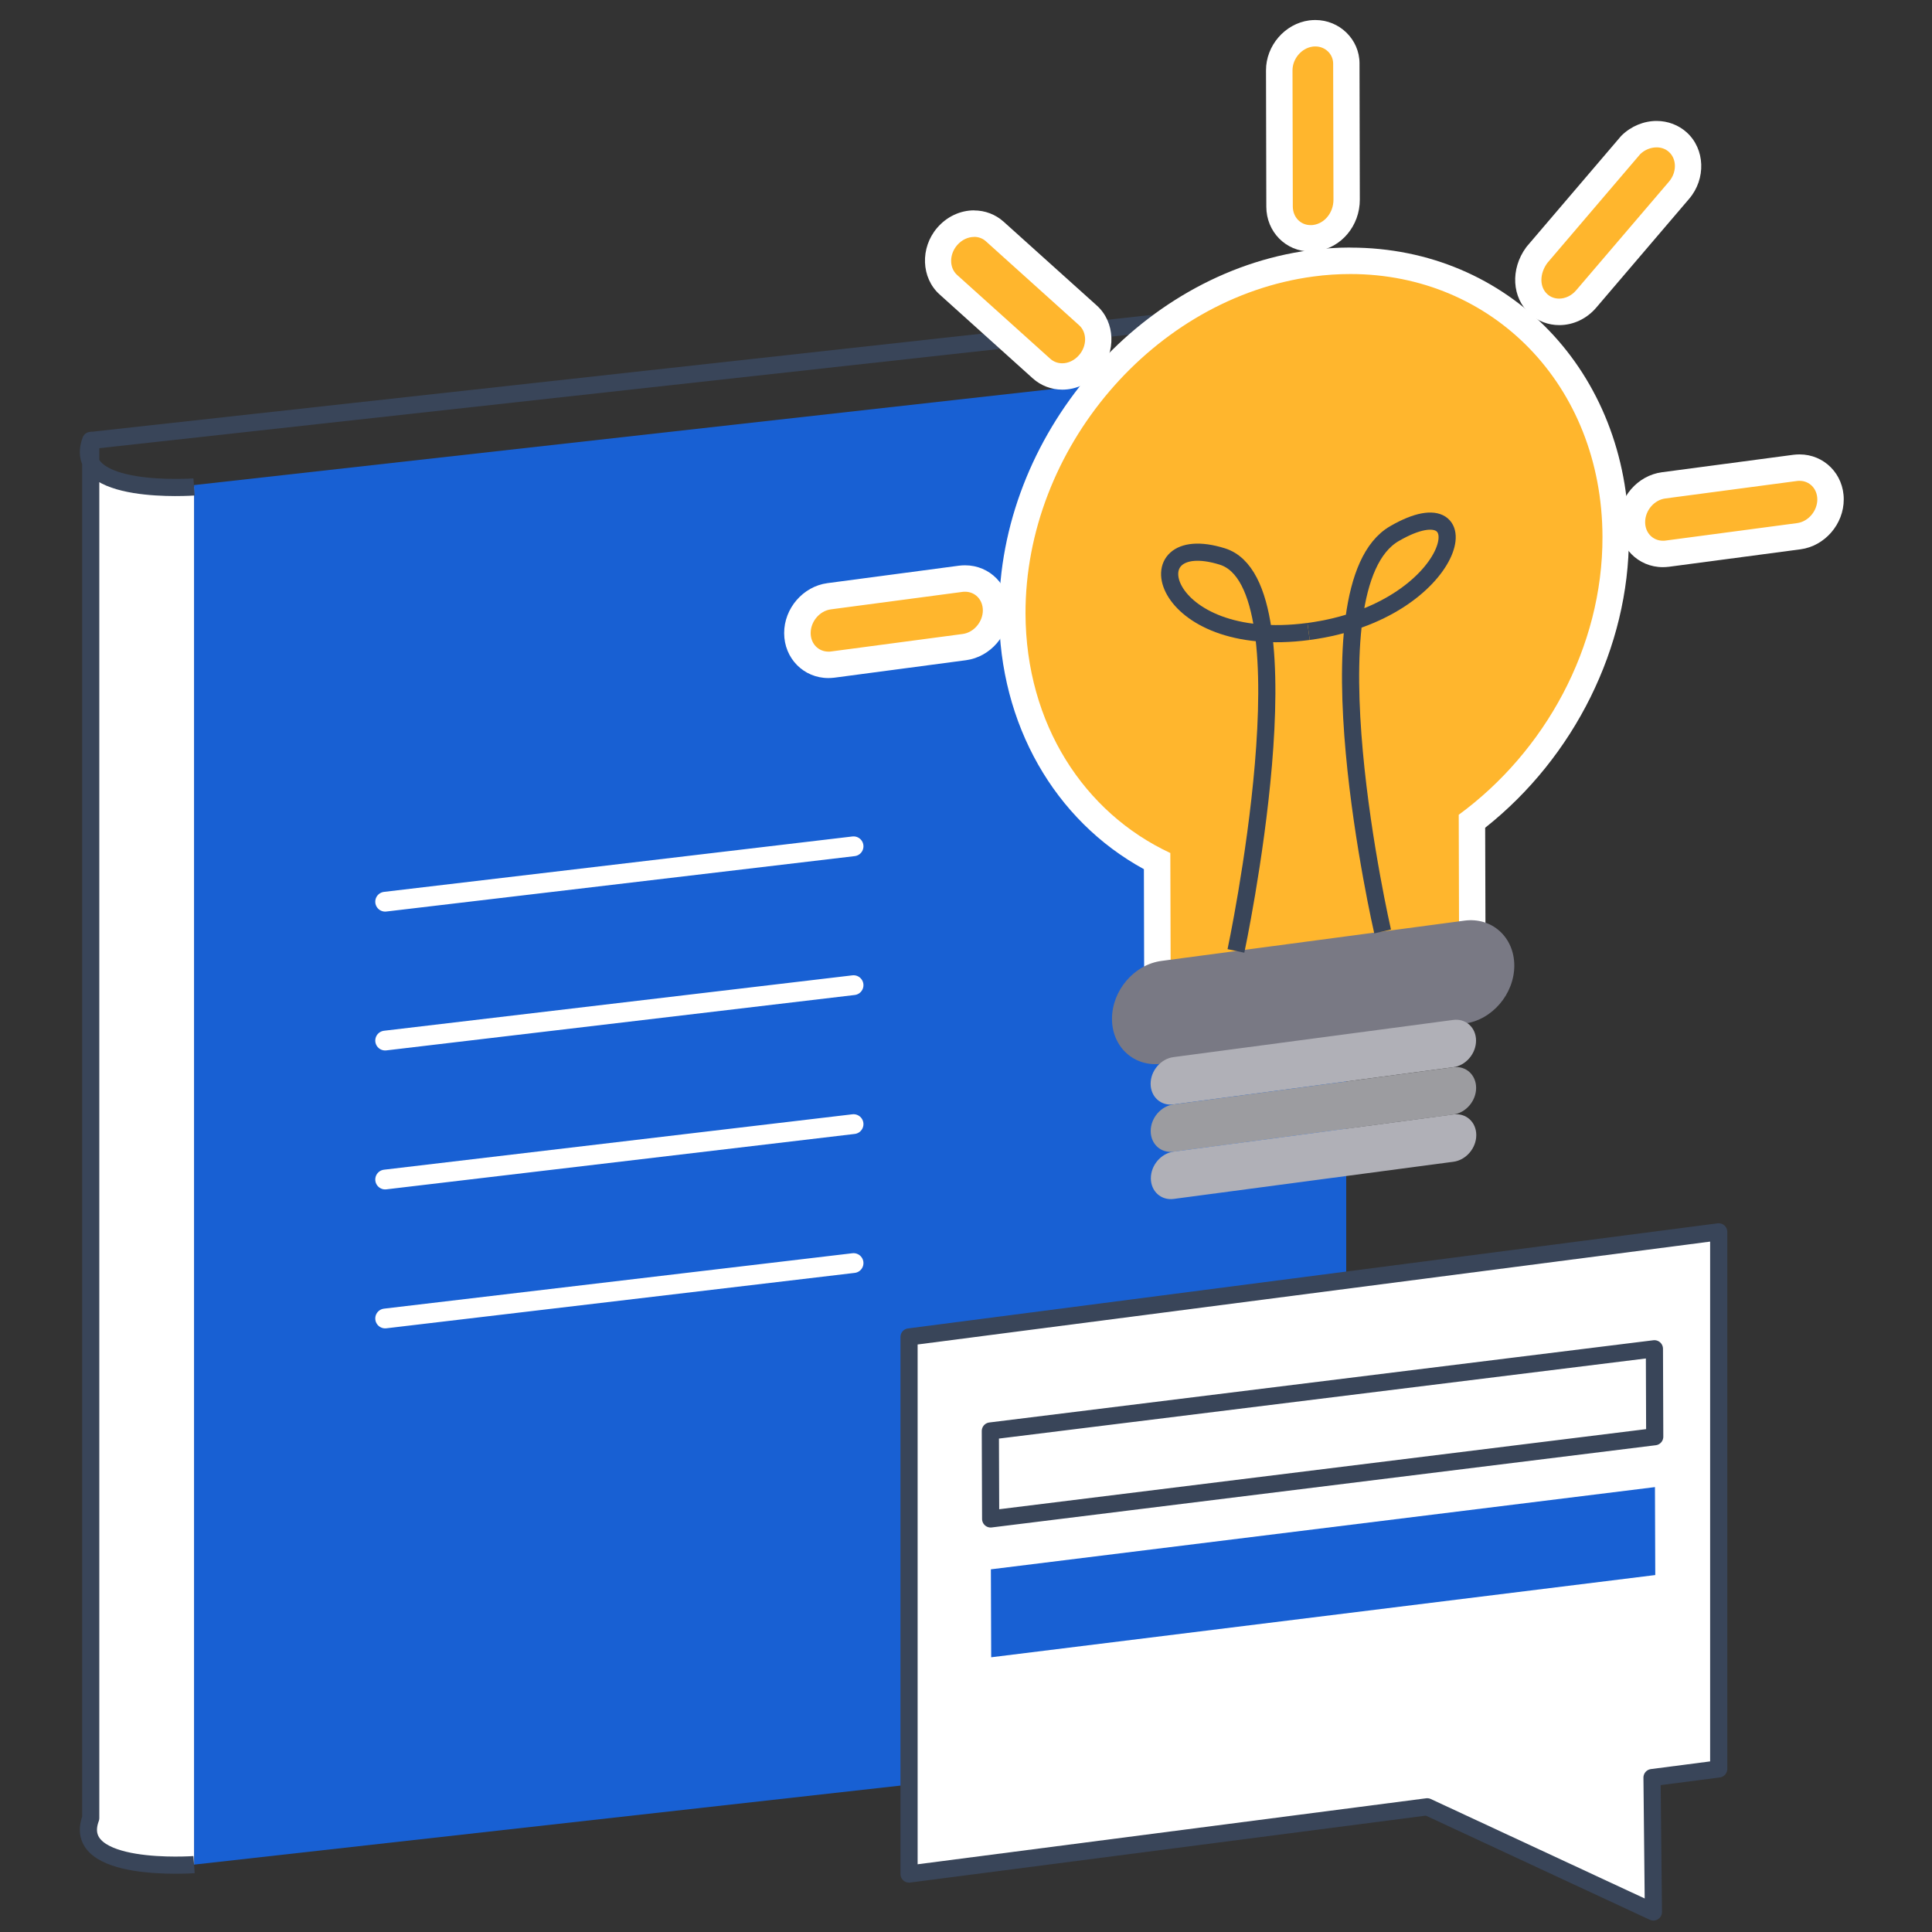
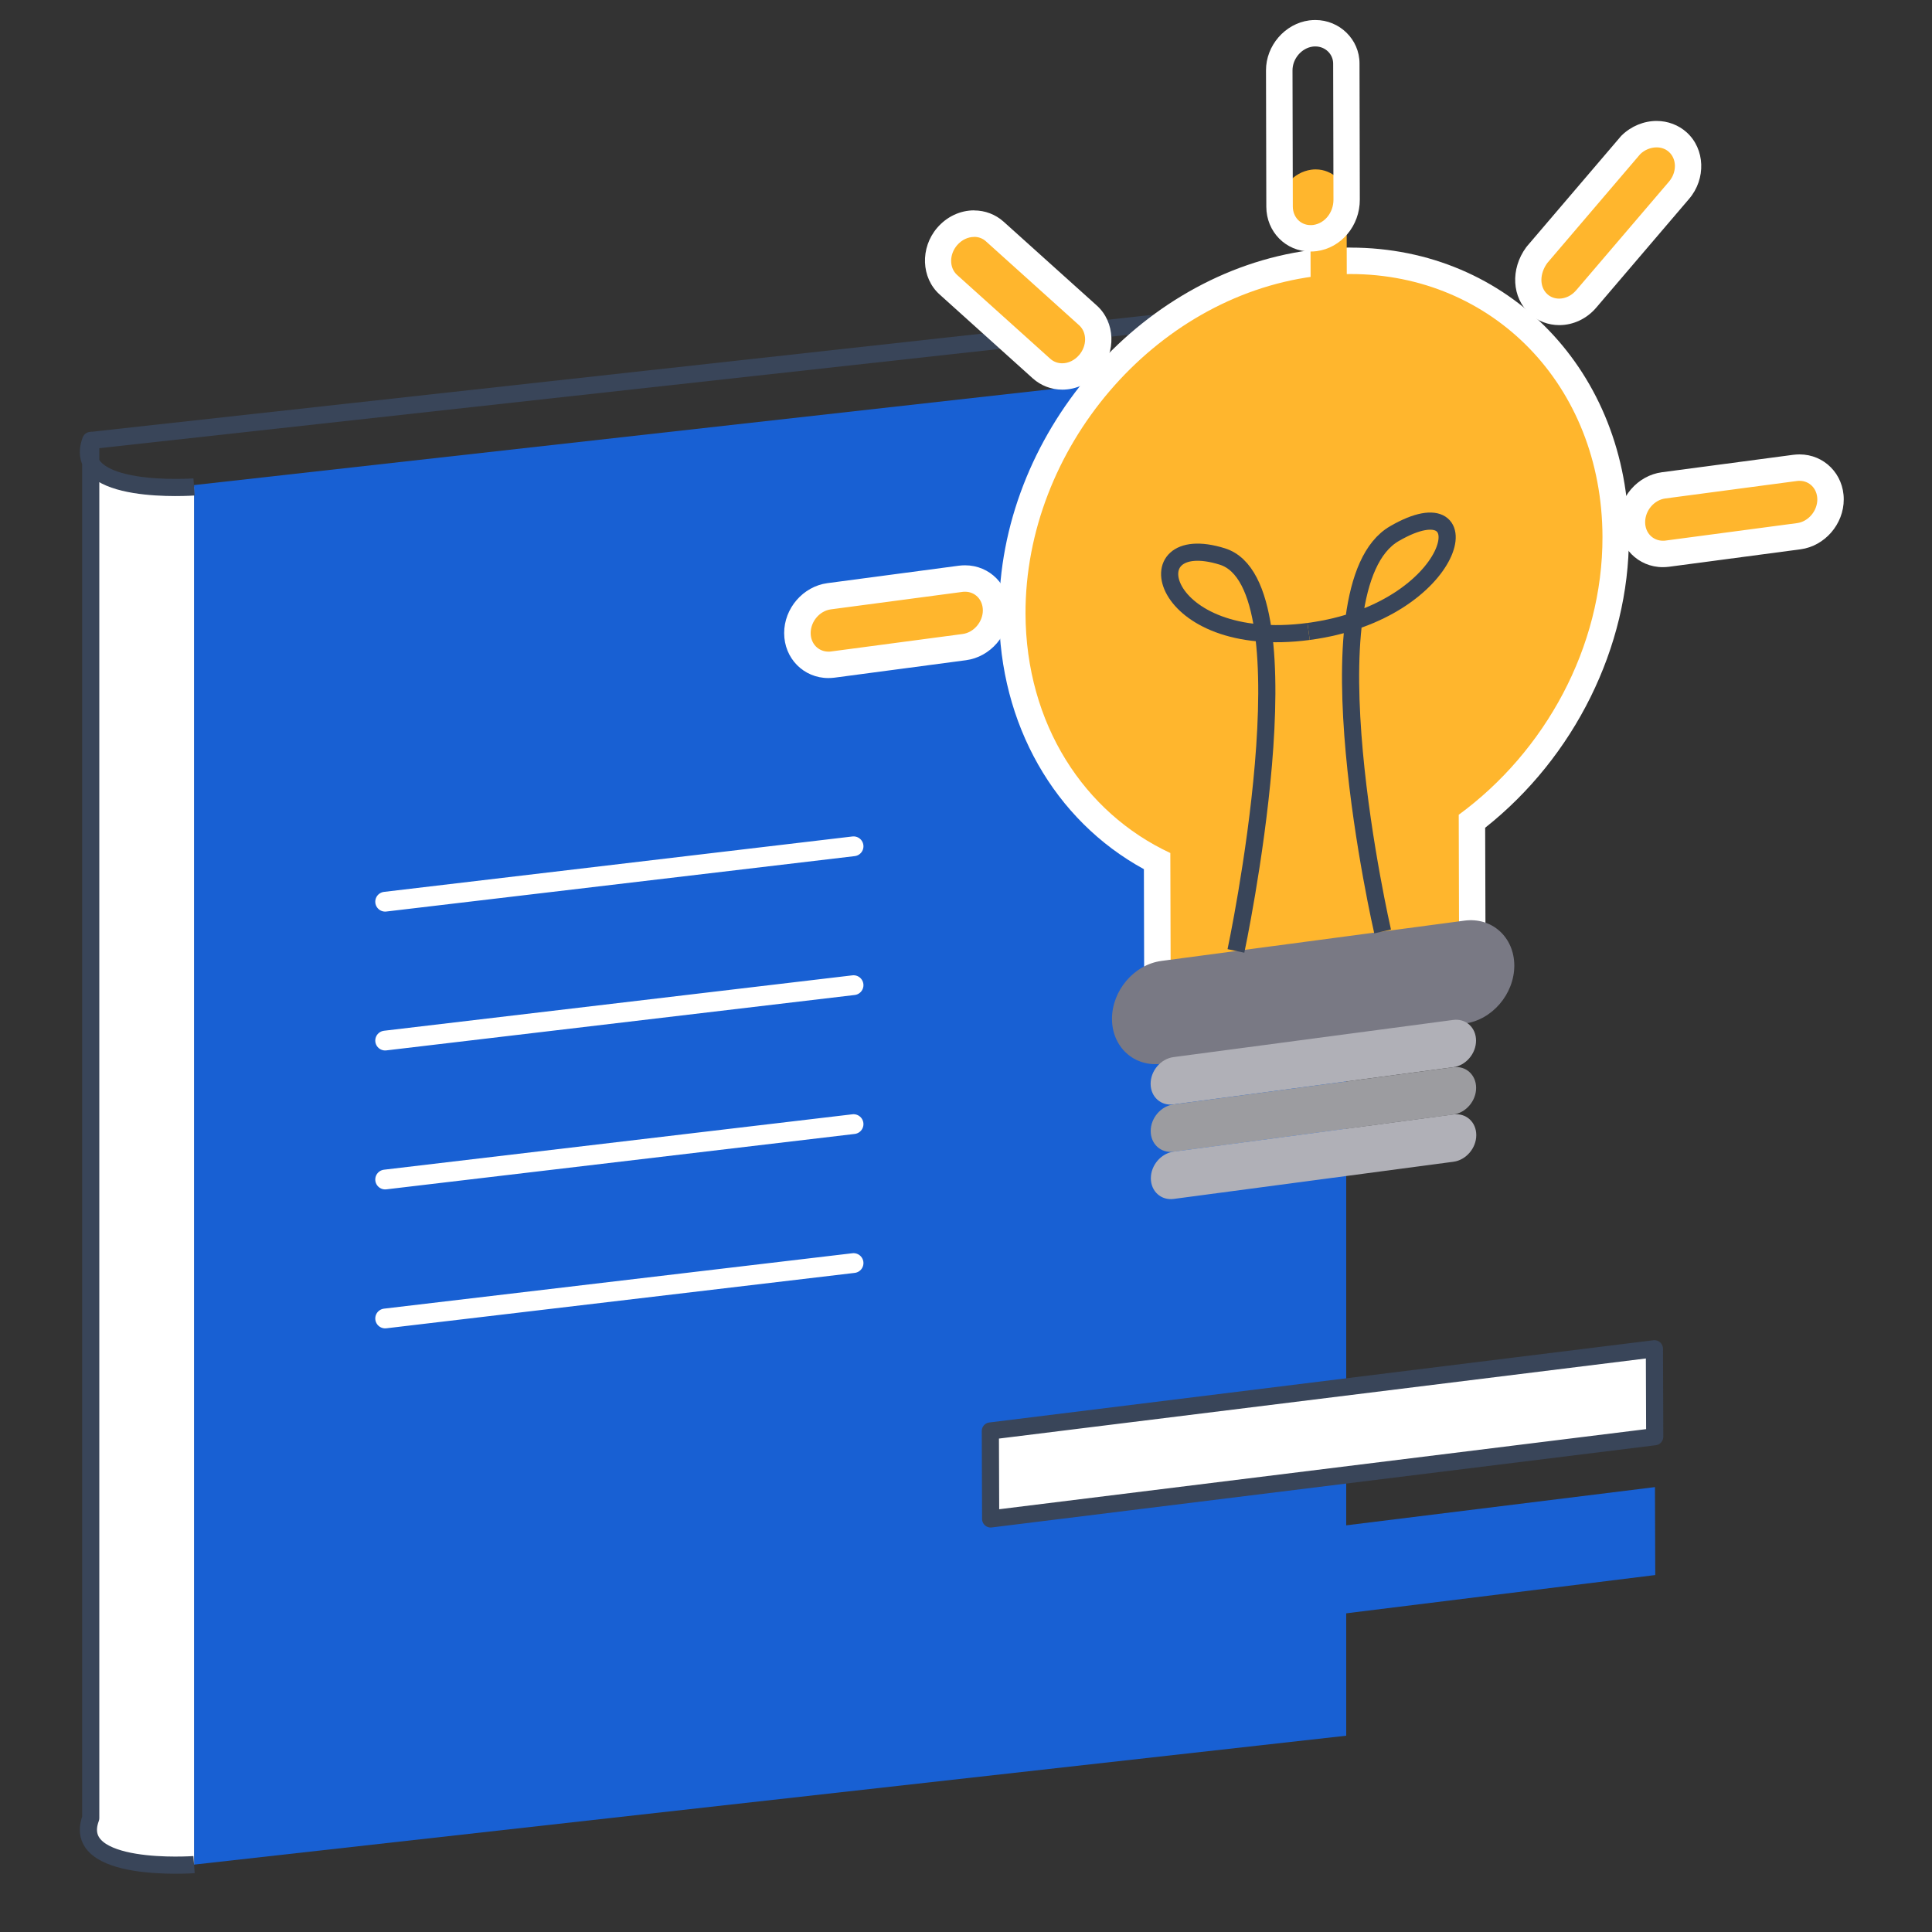
<svg xmlns="http://www.w3.org/2000/svg" id="Layer_1" data-name="Layer 1" viewBox="0 0 250 250">
  <rect x="0" y="0" width="250" height="250" fill="#333333" stroke="none" />
  <defs>
    <style>
      .cls-1 {
        stroke: #fff;
        stroke-linecap: round;
        stroke-width: 2.56px;
      }

      .cls-1, .cls-2, .cls-3, .cls-4, .cls-5 {
        stroke-linejoin: round;
      }

      .cls-1, .cls-3, .cls-5 {
        fill: none;
      }

      .cls-6 {
        fill: #b0b0b7;
      }

      .cls-6, .cls-7, .cls-8, .cls-9, .cls-10, .cls-11 {
        stroke-width: 0px;
      }

      .cls-7 {
        fill: #797984;
      }

      .cls-2, .cls-9, .cls-4 {
        fill: #fff;
      }

      .cls-2, .cls-3 {
        stroke-width: 2.22px;
      }

      .cls-2, .cls-3, .cls-4, .cls-5 {
        stroke: #394559;
      }

      .cls-8 {
        fill: #1860d3;
      }

      .cls-10 {
        fill: #ffb62d;
      }

      .cls-4 {
        stroke-width: 2.22px;
      }

      .cls-5 {
        stroke-width: 2.22px;
      }

      .cls-11 {
        fill: #9c9ca0;
      }
    </style>
  </defs>
  <path class="cls-8" d="m174.2,224.6l-149.09,16.68V62.77s149.09-16.68,149.09-16.68v178.51Z" />
  <path class="cls-2" d="m25.11,63.01s-16.04,1.17-13.37-6.02v178.27c-2.67,7.19,13.37,6.02,13.37,6.02" />
  <path class="cls-5" d="m11.74,57l149.76-16.51" />
-   <path class="cls-2" d="m222.4,228.9l-8.63,1.12.18,17.39-29.27-13.61-67.05,8.7v-69.5l104.77-13.6v69.5Z" />
  <path class="cls-1" d="m49.84,116.68l60.61-7.17" />
  <path class="cls-1" d="m49.84,134.65l60.61-7.17" />
  <path class="cls-1" d="m49.84,152.63l60.61-7.17" />
  <path class="cls-1" d="m49.84,170.61l60.61-7.17" />
  <path class="cls-4" d="m214.12,185.91l-85.93,10.64-.04-11.38,85.93-10.64.04,11.38Z" />
  <path class="cls-8" d="m214.19,203.81l-85.93,10.64-.04-11.38,85.93-10.64.04,11.38Z" />
  <path class="cls-10" d="m149.72,111.43c-11.55-5.85-18.69-18.02-18.74-32.04-.05-22.13,17.32-42.46,38.73-45.32,1.68-.22,3.36-.33,5.02-.33,19.51,0,34.27,15.35,34.33,35.71.03,14.01-7.08,28.04-18.6,36.82l.05,19.21-40.74,5.4-.05-19.45Z" />
  <path class="cls-9" d="m174.73,32.03h0c-1.73,0-3.49.12-5.24.35-22.22,2.97-40.26,24.05-40.21,47.01.05,14.3,7.17,26.76,18.74,33.08l.04,16.47v3.89s3.87-.51,3.87-.51l37.32-4.95,2.98-.39v-3s-.05-16.87-.05-16.87c11.54-9.13,18.63-23.4,18.6-37.66-.06-21.33-15.55-37.41-36.04-37.41m0,3.42c18.35,0,32.57,14.35,32.62,34.01.03,14.3-7.46,27.8-18.6,35.96l.05,18.57-37.32,4.95-.05-18.57c-11.16-5.2-18.69-16.69-18.74-30.98-.04-21.35,16.63-40.87,37.25-43.62,1.62-.22,3.22-.32,4.79-.32" />
  <path class="cls-7" d="m189.53,132.44l-39.19,5.21c-3.55.47-6.44-2.13-6.45-5.8,0-3.68,2.86-7.04,6.42-7.51l39.19-5.21c3.55-.47,6.44,2.13,6.45,5.81,0,3.68-2.86,7.04-6.42,7.51" />
  <path class="cls-6" d="m188.05,138.1l-36.2,4.81c-1.63.22-2.96-.98-2.96-2.67,0-1.69,1.32-3.23,2.95-3.45l36.2-4.81c1.63-.22,2.96.98,2.96,2.67,0,1.69-1.32,3.23-2.95,3.45" />
  <path class="cls-11" d="m188.06,144.22l-36.2,4.81c-1.63.22-2.96-.98-2.96-2.67,0-1.69,1.32-3.23,2.95-3.45l36.2-4.81c1.63-.22,2.96.98,2.96,2.67,0,1.69-1.32,3.23-2.95,3.45" />
  <path class="cls-6" d="m188.08,150.33l-36.2,4.81c-1.63.22-2.96-.98-2.96-2.67,0-1.69,1.32-3.23,2.95-3.45l36.2-4.81c1.63-.22,2.96.98,2.96,2.67,0,1.69-1.32,3.23-2.95,3.45" />
  <path class="cls-10" d="m107.19,86.03c-2.24,0-4-1.8-4.01-4.1,0-2.37,1.8-4.46,4.11-4.77l17.02-2.27c.19-.03.38-.04.56-.04,2.24,0,4,1.8,4.01,4.1,0,2.37-1.8,4.46-4.11,4.77l-17.03,2.26c-.19.03-.38.04-.56.04" />
  <path class="cls-9" d="m124.87,73.15c-.26,0-.52.02-.79.05l-17.02,2.26c-3.14.42-5.6,3.26-5.59,6.47,0,3.26,2.52,5.81,5.72,5.81.26,0,.52-.02.79-.05l17.03-2.26c3.14-.42,5.6-3.26,5.59-6.47,0-3.25-2.52-5.81-5.72-5.81m0,3.42c1.29,0,2.29,1.01,2.3,2.4,0,1.5-1.17,2.88-2.62,3.07l-17.02,2.26c-.11.02-.23.02-.34.02-1.29,0-2.3-1.01-2.3-2.4,0-1.51,1.17-2.88,2.62-3.07l17.03-2.26c.11-.02.23-.02.34-.02" />
  <path class="cls-10" d="m215.16,71.68c-2.24,0-4-1.8-4.01-4.1,0-2.37,1.8-4.46,4.11-4.77l17.02-2.27c.19-.03.38-.04.56-.04,2.24,0,4,1.8,4.01,4.1,0,2.37-1.8,4.46-4.11,4.77l-17.03,2.26c-.19.03-.38.04-.56.04" />
  <path class="cls-9" d="m232.85,58.8c-.26,0-.52.02-.79.05l-17.02,2.26c-3.14.42-5.6,3.26-5.59,6.47,0,3.26,2.52,5.81,5.72,5.81.26,0,.52-.02.79-.05l17.03-2.26c3.14-.42,5.6-3.26,5.59-6.47,0-3.25-2.52-5.81-5.72-5.81m0,3.42c1.29,0,2.29,1.01,2.3,2.4,0,1.5-1.17,2.88-2.62,3.07l-17.02,2.26c-.11.02-.23.02-.34.02-1.29,0-2.3-1.01-2.3-2.4,0-1.51,1.17-2.88,2.62-3.07l17.03-2.26c.11-.02.23-.02.34-.02" />
  <path class="cls-10" d="m137.45,48.7c-1,0-1.94-.36-2.67-1.01l-12.07-10.87c-1.71-1.54-1.78-4.33-.17-6.23.91-1.06,2.18-1.67,3.49-1.67,1,0,1.94.36,2.67,1.01l12.07,10.86c1.71,1.54,1.79,4.33.17,6.23-.91,1.06-2.18,1.67-3.5,1.67" />
  <path class="cls-9" d="m126.05,27.22c-1.82,0-3.56.83-4.79,2.27-2.21,2.59-2.07,6.46.32,8.61l12.07,10.87c1.04.93,2.39,1.45,3.81,1.45,1.82,0,3.56-.83,4.79-2.27,2.21-2.6,2.07-6.46-.32-8.61l-12.07-10.86c-1.04-.93-2.39-1.45-3.81-1.45m0,3.42c.56,0,1.1.19,1.52.57l12.07,10.87c1.03.93,1.03,2.65,0,3.85-.6.7-1.41,1.07-2.19,1.07-.56,0-1.1-.19-1.53-.57l-12.07-10.86c-1.03-.93-1.03-2.65,0-3.85.6-.7,1.41-1.07,2.2-1.07" />
-   <path class="cls-10" d="m169.58,30.83c-2.24,0-4-1.8-4.01-4.1l-.04-17.63c0-2.37,1.8-4.46,4.11-4.77.19-.03.38-.04.57-.04,2.2,0,4,1.75,4,3.9l.04,17.63c0,2.52-1.76,4.66-4.11,4.97-.19.03-.38.04-.56.04" />
+   <path class="cls-10" d="m169.58,30.83c-2.24,0-4-1.8-4.01-4.1c0-2.37,1.8-4.46,4.11-4.77.19-.03.38-.04.57-.04,2.2,0,4,1.75,4,3.9l.04,17.63c0,2.52-1.76,4.66-4.11,4.97-.19.03-.38.04-.56.04" />
  <path class="cls-9" d="m170.2,2.59c-.26,0-.52.02-.79.05-3.14.42-5.6,3.26-5.59,6.47l.04,17.63c0,3.25,2.52,5.81,5.72,5.81.26,0,.52-.02.79-.05,3.19-.42,5.6-3.29,5.59-6.67l-.04-17.63c0-3.09-2.57-5.61-5.71-5.61m0,3.42c1.29,0,2.29,1,2.3,2.2l.04,17.63c0,1.7-1.17,3.08-2.62,3.27-.11.02-.23.02-.34.02-1.29,0-2.29-1.01-2.3-2.4l-.04-17.63c0-1.5,1.17-2.88,2.62-3.07.11-.02.23-.02.34-.02" />
  <path class="cls-10" d="m201.77,40.35c-1,0-1.94-.36-2.67-1.01-1.68-1.51-1.78-4.23-.24-6.33l12.09-14.17c1-.98,2.21-1.48,3.42-1.48,1.03,0,2,.37,2.74,1.03,1.71,1.54,1.78,4.33.16,6.23l-12.01,14.06c-.9,1.06-2.18,1.67-3.49,1.67" />
  <path class="cls-9" d="m214.37,15.65c-1.66,0-3.3.68-4.51,1.86l-.11.11-.1.12-12.01,14.07-.08.1-.08.1c-2.06,2.81-1.85,6.51.48,8.61,1.04.94,2.39,1.45,3.81,1.45,1.82,0,3.57-.83,4.79-2.27l12.01-14.07c2.22-2.59,2.07-6.46-.32-8.61-1.05-.94-2.43-1.47-3.88-1.47m0,3.42c.58,0,1.15.19,1.59.59,1.03.93,1.03,2.65,0,3.85l-12.01,14.06c-.6.7-1.41,1.07-2.2,1.07-.56,0-1.1-.19-1.52-.57-1.03-.93-1.03-2.65,0-4.05l12.01-14.07c.58-.57,1.37-.88,2.13-.88" />
  <path class="cls-3" d="m159.93,123.05s10.07-47.35-1.76-51.04c-11.83-3.69-8.36,12.29,11.16,9.7" />
  <path class="cls-3" d="m178.91,120.53s-10.28-44.65,1.53-51.48c11.8-6.84,8.41,10.06-11.11,12.66" />
</svg>